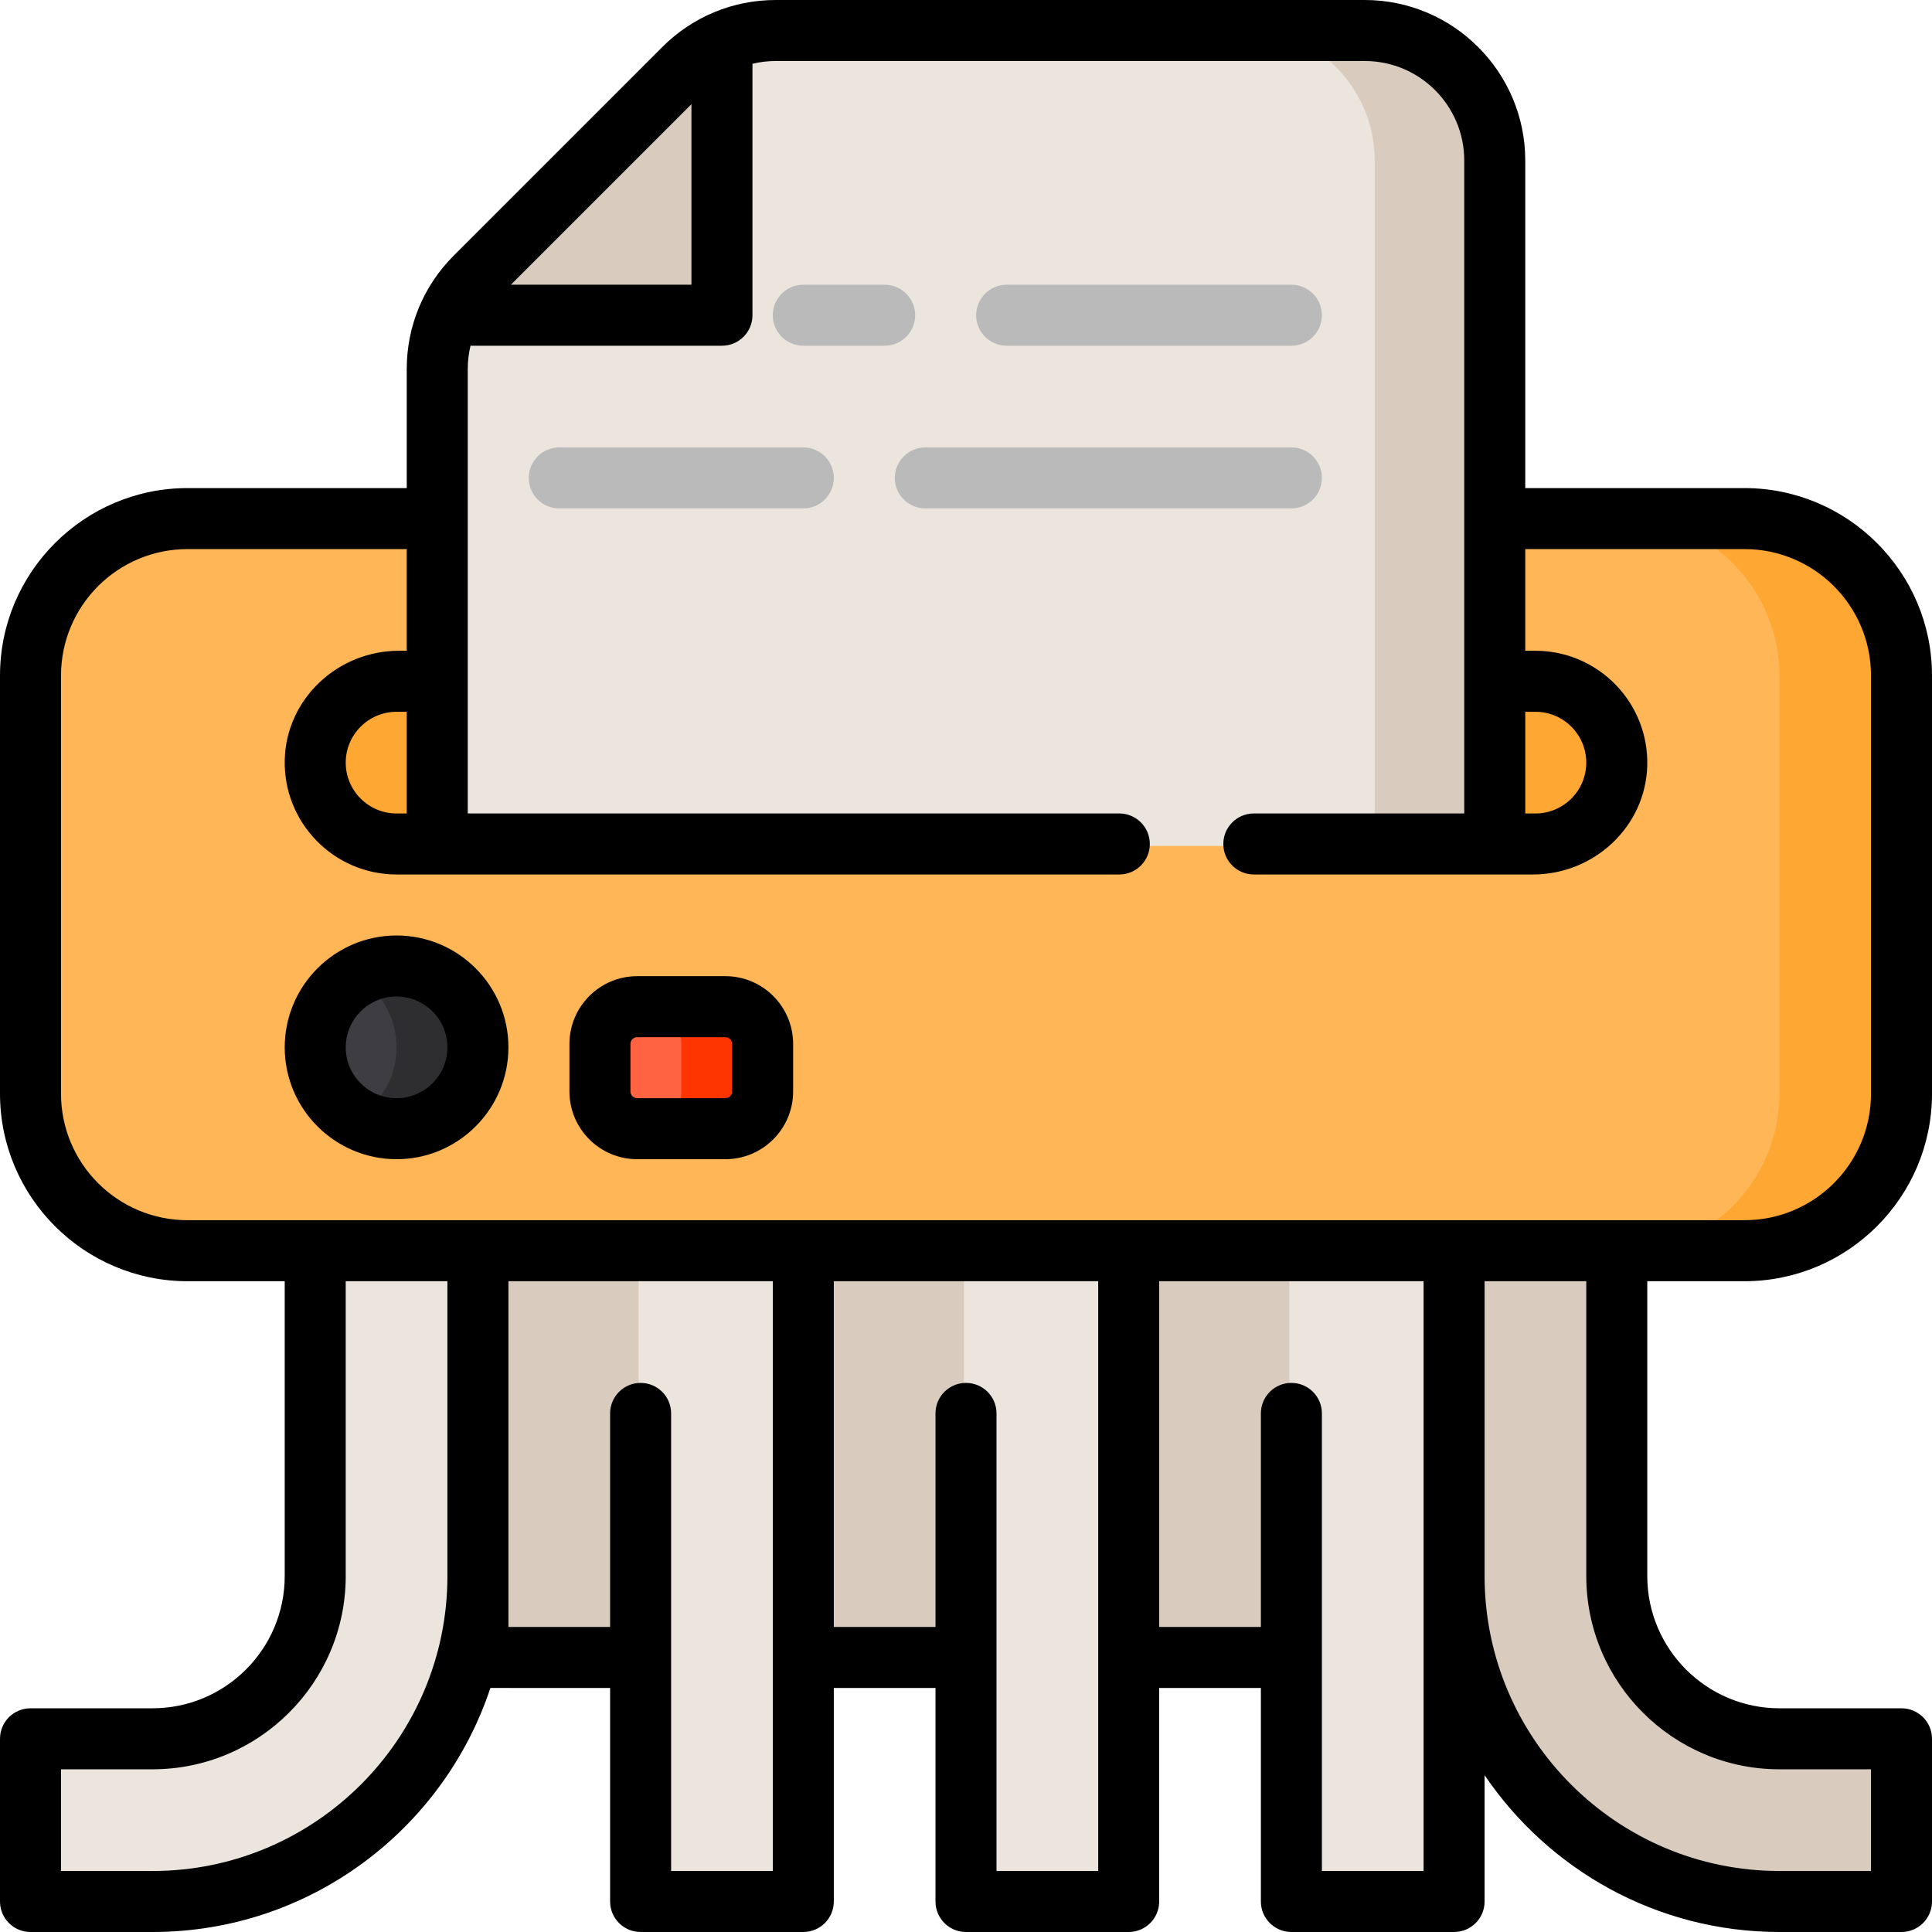
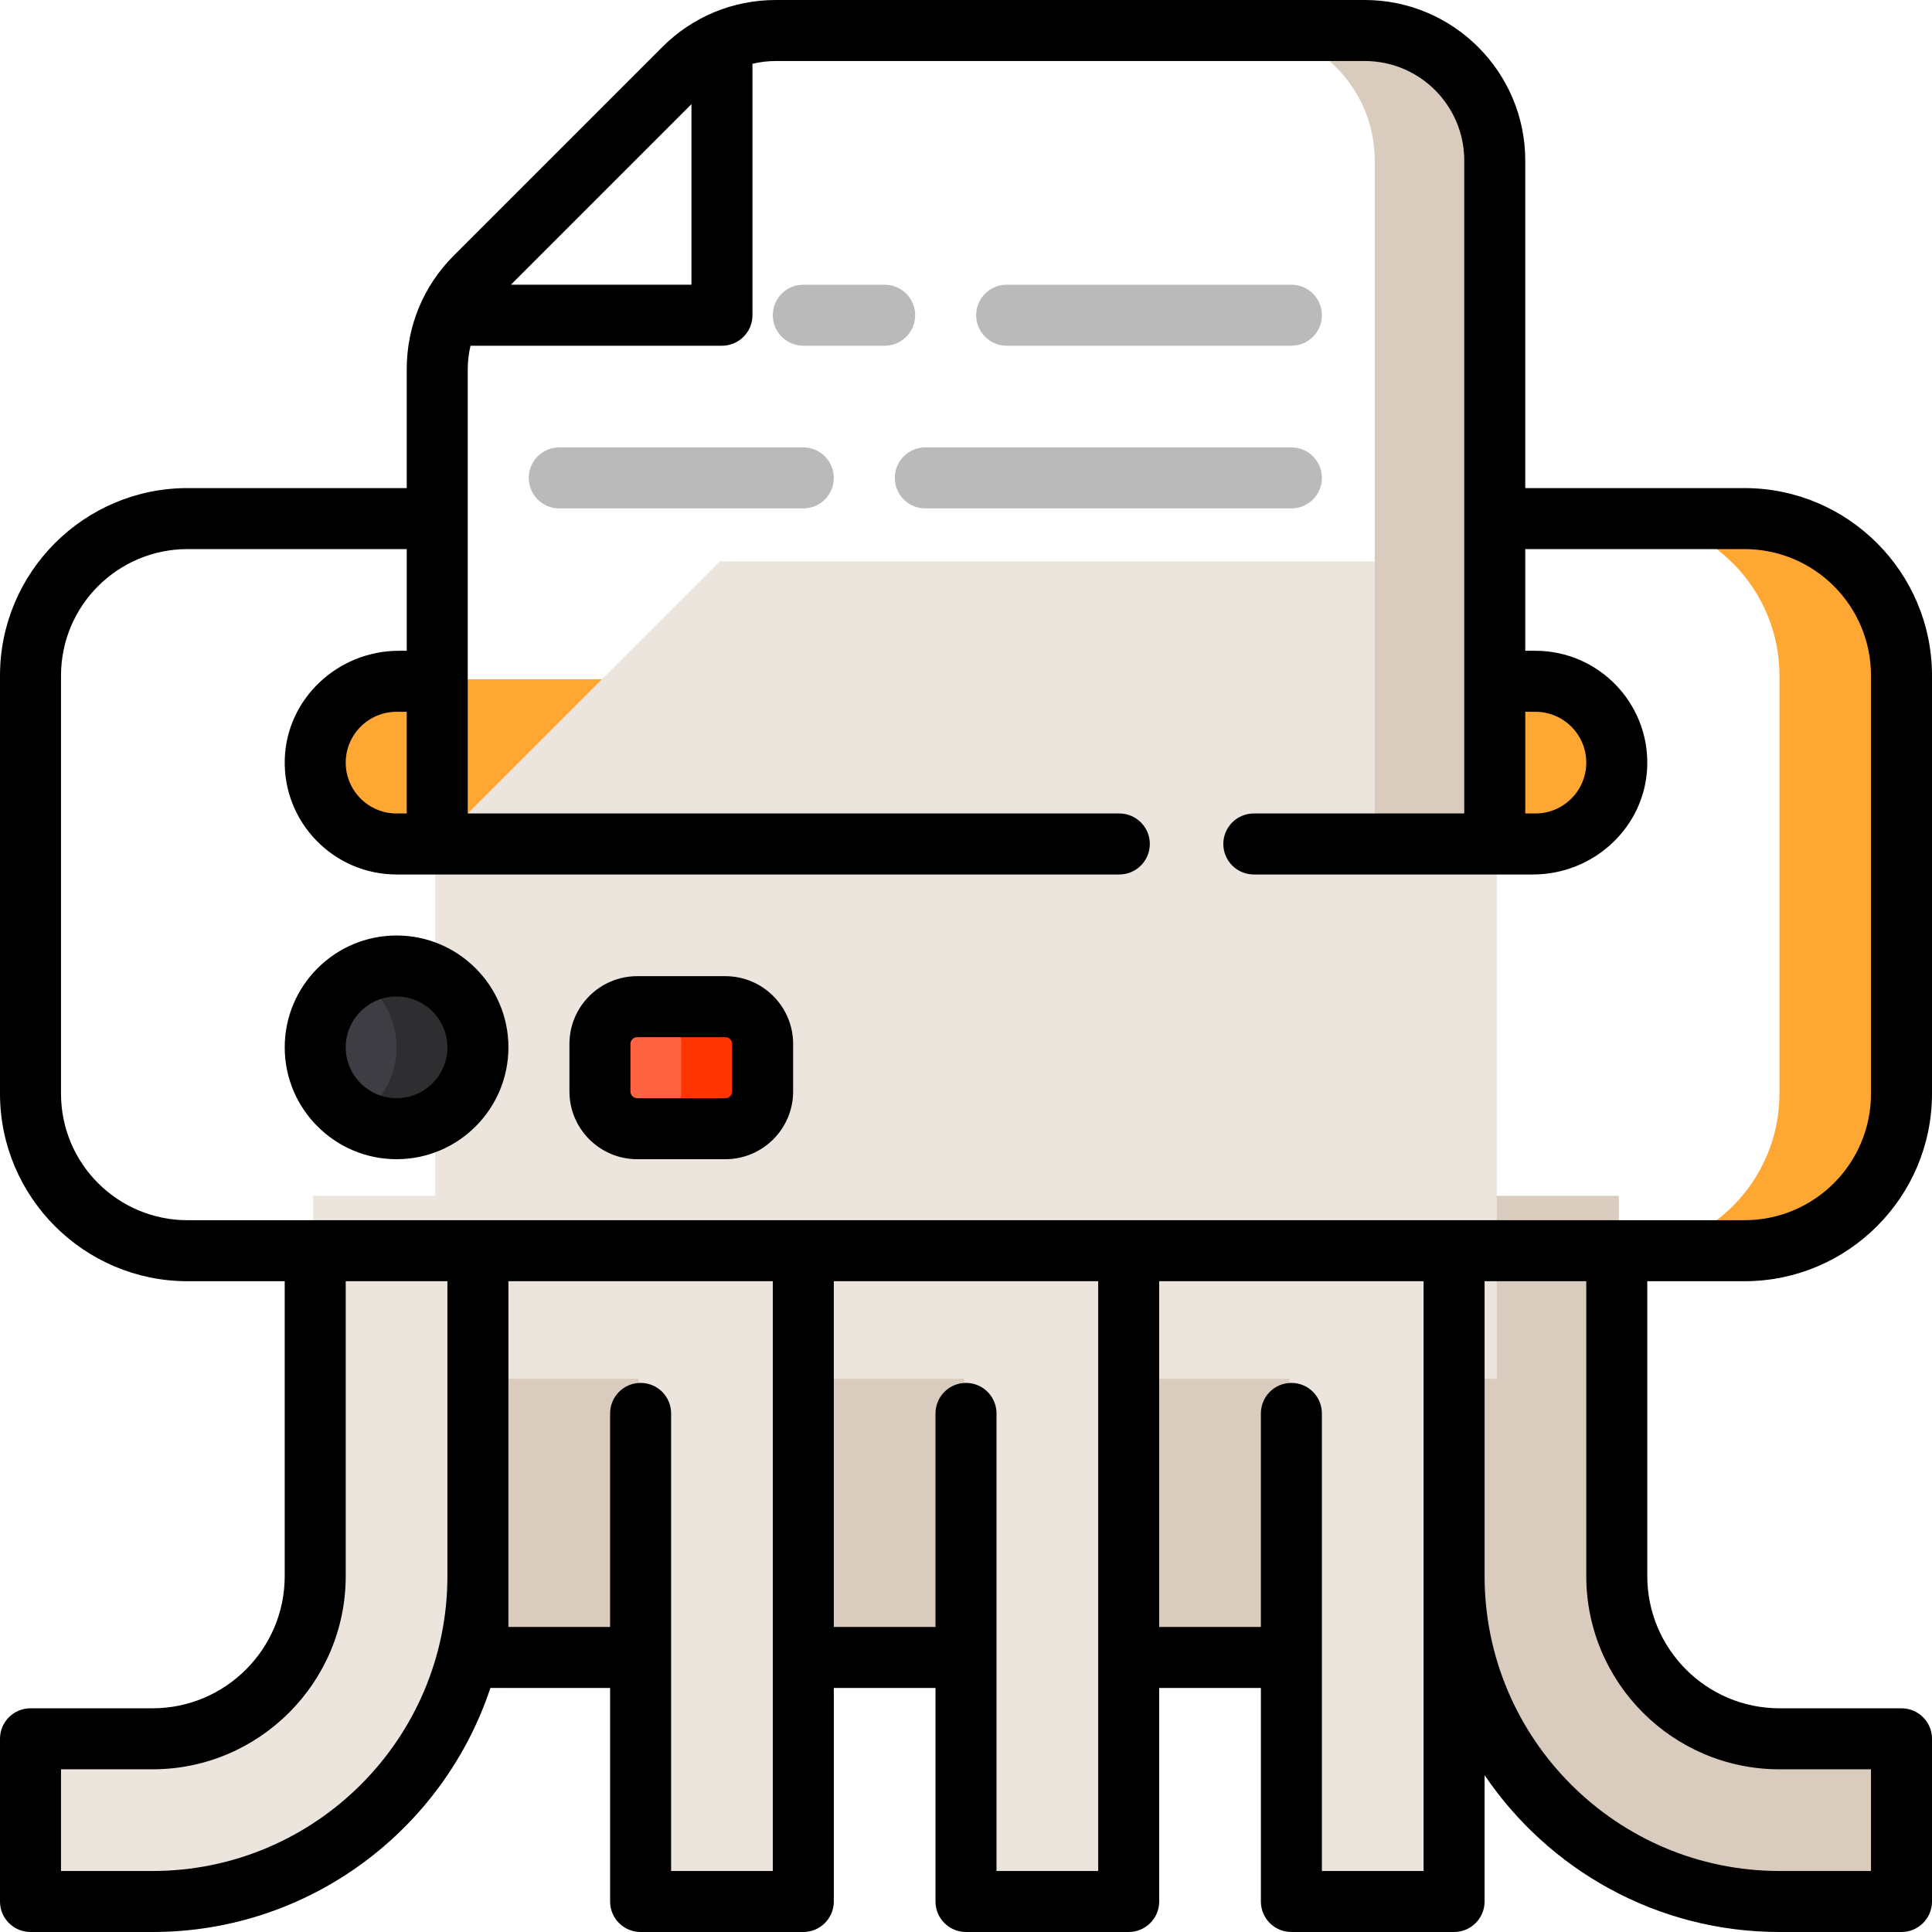
<svg xmlns="http://www.w3.org/2000/svg" version="1.1" id="Layer_1" x="0px" y="0px" viewBox="0 0 512 512" style="enable-background:new 0 0 512 512;" xml:space="preserve">
  <g>
    <path style="fill:#ECE5DD;" d="M341.693,492.078v-53.375h-45.272V316.901h89.465v175.177c0,6.24-5.059,11.298-11.298,11.298   h-21.596C346.751,503.377,341.693,498.318,341.693,492.078z" />
    <path style="fill:#ECE5DD;" d="M255.461,493.156v-53.375h-45.272v-122.88h89.465v176.255c0,6.24-5.059,11.298-11.298,11.298   h-21.596C260.52,504.455,255.461,499.396,255.461,493.156z" />
    <path style="fill:#ECE5DD;" d="M169.229,493.156v-53.375h-44.194v-122.88h88.387v176.255c0,6.24-5.059,11.298-11.298,11.298   h-21.596C174.288,504.455,169.229,499.396,169.229,493.156z" />
    <path style="fill:#ECE5DD;" d="M7.545,493.156v-21.596c0-6.241,5.059-11.3,11.298-11.3h21.577   c23.514,0,42.577-19.063,42.577-42.577V316.901h44.194v100.783c0,47.922-38.848,86.771-86.771,86.771H18.844   C12.604,504.455,7.545,499.396,7.545,493.156z" />
  </g>
  <g>
    <path style="fill:#D9CBBD;" d="M471.579,504.455c-47.922,0-86.771-38.848-86.771-86.771V316.901h44.194v100.783   c0,23.514,19.063,42.577,42.577,42.577h21.577c6.24,0,11.298,5.059,11.298,11.298v21.596c0,6.24-5.059,11.298-11.298,11.298   h-21.577V504.455z" />
    <path style="fill:#D9CBBD;" d="M299.655,316.901h42.038v122.218c0,4.533-3.675,8.207-8.207,8.207h-25.625   c-4.533,0-8.207-3.675-8.207-8.207V316.901H299.655z" />
    <path style="fill:#D9CBBD;" d="M213.423,316.901h42.038v122.218c0,4.533-3.675,8.207-8.207,8.207h-25.625   c-4.533,0-8.207-3.675-8.207-8.207V316.901H213.423z" />
    <path style="fill:#D9CBBD;" d="M127.192,316.901h42.038v122.218c0,4.533-3.675,8.207-8.207,8.207h-25.625   c-4.533,0-8.207-3.675-8.207-8.207V316.901H127.192z" />
  </g>
-   <path style="fill:#FFB656;" d="M49.705,331.992c-23.247,0-42.16-18.913-42.16-42.16v-110.78c0-23.247,18.913-42.16,42.16-42.16  h412.589c23.248,0,42.161,18.913,42.161,42.16v110.778c0,23.248-18.913,42.161-42.16,42.161H49.705z" />
  <g>
    <path style="fill:#FFA733;" d="M462.295,136.893h-32.876c23.247,0,42.16,18.913,42.16,42.16v110.778   c0,23.247-18.913,42.16-42.16,42.16h32.876c23.247,0.001,42.16-18.912,42.16-42.159v-110.78   C504.455,155.805,485.542,136.893,462.295,136.893z" />
    <path style="fill:#FFA733;" d="M406.905,180.008H105.095c-12.185,0-22.097,9.912-22.097,22.097s9.912,22.097,22.097,22.097h301.811   c12.185,0,22.097-9.912,22.097-22.097S419.09,180.008,406.905,180.008z" />
  </g>
-   <path style="fill:#ECE5DD;" d="M115.335,224.202V82.998l75.453-75.453h170.877c19.301,0,35.001,15.701,35.001,35.001v181.655  H115.335z" />
+   <path style="fill:#ECE5DD;" d="M115.335,224.202l75.453-75.453h170.877c19.301,0,35.001,15.701,35.001,35.001v181.655  H115.335z" />
  <path style="fill:#D9CBBD;" d="M361.664,7.545h-32.337c19.301,0,35.001,15.701,35.001,35.001v181.655h32.337V42.547  C396.665,23.246,380.965,7.545,361.664,7.545z" />
  <g>
    <path style="fill:#BABABA;" d="M212.884,91.621h21.558c4.466,0,8.084-3.618,8.084-8.084c0-4.466-3.618-8.084-8.084-8.084h-21.558   c-4.466,0-8.084,3.618-8.084,8.084C204.8,88.003,208.418,91.621,212.884,91.621z" />
    <path style="fill:#BABABA;" d="M266.779,91.621h75.453c4.466,0,8.084-3.618,8.084-8.084c0-4.466-3.618-8.084-8.084-8.084h-75.453   c-4.466,0-8.084,3.618-8.084,8.084C258.695,88.003,262.313,91.621,266.779,91.621z" />
    <path style="fill:#BABABA;" d="M212.884,118.568h-64.674c-4.466,0-8.084,3.618-8.084,8.084c0,4.466,3.618,8.084,8.084,8.084h64.674   c4.466,0,8.084-3.618,8.084-8.084C220.968,122.187,217.35,118.568,212.884,118.568z" />
    <path style="fill:#BABABA;" d="M237.137,126.653c0,4.466,3.618,8.084,8.084,8.084h97.011c4.466,0,8.084-3.618,8.084-8.084   c0-4.466-3.618-8.084-8.084-8.084h-97.011C240.755,118.568,237.137,122.187,237.137,126.653z" />
  </g>
  <path style="fill:#3E3D43;" d="M105.095,299.655c-12.185,0-22.097-9.912-22.097-22.097s9.912-22.097,22.097-22.097  s22.097,9.912,22.097,22.097S117.279,299.655,105.095,299.655z" />
-   <path style="fill:#D9CBBD;" d="M115.335,82.998l75.453-75.453l0.957,67.966c0.066,4.691-3.753,8.51-8.444,8.444L115.335,82.998z" />
  <path style="fill:#FF6342;" d="M168.862,299.655c-5.741,0-10.411-4.671-10.411-10.411v-12.592c0-5.741,4.671-10.411,10.411-10.411  h23.371c5.741,0,10.411,4.671,10.411,10.411v12.592c0,5.741-4.671,10.411-10.411,10.411H168.862z" />
  <path style="fill:#2E2D30;" d="M105.095,255.461c-4.027,0-7.793,1.101-11.048,2.99c6.593,3.828,11.048,10.949,11.048,19.107  s-4.455,15.279-11.048,19.107c3.255,1.89,7.021,2.99,11.048,2.99c12.185,0,22.097-9.912,22.097-22.097  S117.279,255.461,105.095,255.461z" />
  <path style="fill:#FF3501;" d="M192.233,266.24h-22.097c5.741,0,10.411,4.671,10.411,10.411v12.592  c0,5.741-4.671,10.411-10.411,10.411h22.097c5.741,0,10.411-4.671,10.411-10.411v-12.592  C202.644,270.91,197.974,266.24,192.233,266.24z" />
  <path d="M105.095,247.916c-16.344,0-29.642,13.298-29.642,29.642S88.751,307.2,105.095,307.2s29.642-13.298,29.642-29.642  S121.439,247.916,105.095,247.916z M105.095,291.032c-7.43,0-13.474-6.044-13.474-13.474s6.044-13.474,13.474-13.474  s13.474,6.044,13.474,13.474S112.525,291.032,105.095,291.032z" />
  <path d="M192.233,258.695h-23.371c-9.902,0-17.957,8.056-17.957,17.957v12.592c0,9.902,8.056,17.957,17.957,17.957h23.371  c9.902,0,17.957-8.056,17.957-17.957v-12.592C210.189,266.751,202.133,258.695,192.233,258.695z M194.021,289.243  c0,0.986-0.802,1.788-1.788,1.788h-23.371c-0.986,0-1.788-0.802-1.788-1.788v-12.592c0-0.986,0.802-1.788,1.788-1.788h23.371  c0.986,0,1.788,0.802,1.788,1.788V289.243z" />
  <path d="M462.295,339.537c27.407,0,49.705-22.298,49.705-49.705v-110.78c0-27.407-22.298-49.705-49.705-49.705h-58.085V42.547  C404.211,19.086,385.124,0,361.664,0H205.601c-11.364,0-22.048,4.426-30.085,12.464L120.251,67.73  c-8.037,8.037-12.462,18.721-12.462,30.085v31.533H49.705C22.298,129.347,0,151.646,0,179.052v110.778  c0,27.408,22.298,49.706,49.705,49.706h25.748v78.147c0,19.317-15.715,35.032-35.032,35.032H8.084C3.618,452.716,0,456.334,0,460.8  v43.116C0,508.382,3.618,512,8.084,512h32.337c41.655,0,77.085-27.146,89.54-64.674h31.724v56.589c0,4.466,3.618,8.084,8.084,8.084  h43.116c4.466,0,8.084-3.618,8.084-8.084v-56.589h26.947v56.589c0,4.466,3.618,8.084,8.084,8.084h43.116  c4.466,0,8.084-3.618,8.084-8.084v-56.589h26.947v56.589c0,4.466,3.618,8.084,8.084,8.084h43.116c4.466,0,8.084-3.618,8.084-8.084  v-33.479C410.403,495.497,439.1,512,471.579,512h32.337c4.466,0,8.084-3.618,8.084-8.084V460.8c0-4.466-3.618-8.084-8.084-8.084  h-32.337c-19.317,0-35.032-15.715-35.032-35.032v-78.147H462.295z M404.211,188.632h2.695c7.43,0,13.474,6.044,13.474,13.474  s-6.044,13.474-13.474,13.474h-2.695V188.632z M183.242,27.603v47.85h-47.849L183.242,27.603z M118.568,417.684  c0,43.091-35.056,78.147-78.147,78.147H16.168v-26.947h24.253c28.231,0,51.2-22.969,51.2-51.2v-78.147h26.947V417.684z   M204.8,495.832h-26.947V374.568c0-4.466-3.618-8.084-8.084-8.084c-4.466,0-8.084,3.618-8.084,8.084v56.589h-26.947v-91.621H204.8  V495.832z M291.032,495.832h-26.947V374.568c0-4.466-3.618-8.084-8.084-8.084s-8.084,3.618-8.084,8.084v56.589h-26.947v-91.621  h70.063V495.832z M377.263,495.832h-26.947V374.568c0-4.466-3.618-8.084-8.084-8.084s-8.084,3.618-8.084,8.084v56.589H307.2v-91.621  h70.063V495.832z M471.579,468.884h24.253v26.947h-24.253c-43.091,0-78.147-35.056-78.147-78.147v-78.147h26.947v78.147  C420.379,445.915,443.348,468.884,471.579,468.884z M49.705,323.368c-18.521,0-33.537-15.015-33.537-33.537v-110.78  c0-18.521,15.015-33.537,33.537-33.537h58.085v26.947h-2.064c-16.129,0-29.78,12.621-30.26,28.744  c-0.498,16.752,12.986,30.54,29.629,30.54h191.536c4.465,0,8.084-3.62,8.084-8.084c0-4.465-3.62-8.084-8.084-8.084H123.958V97.815  c0-2.114,0.252-4.189,0.732-6.194h66.637c4.465,0,8.084-3.62,8.084-8.084V16.9c2.004-0.48,4.078-0.732,6.19-0.732h156.063  c14.569,0,26.378,11.809,26.378,26.378v173.032h-55.766c-4.465,0-8.084,3.62-8.084,8.084c0,4.465,3.62,8.084,8.084,8.084h73.999  c16.129,0,29.78-12.621,30.26-28.744c0.498-16.752-12.986-30.54-29.629-30.54h-2.695v-26.947h58.085  c18.521,0,33.537,15.015,33.537,33.537v110.778c0,18.523-15.015,33.538-33.537,33.538H49.705z M107.789,188.632v26.947h-2.695  c-7.43,0-13.474-6.044-13.474-13.474s6.044-13.474,13.474-13.474H107.789z" />
  <g>
</g>
  <g>
</g>
  <g>
</g>
  <g>
</g>
  <g>
</g>
  <g>
</g>
  <g>
</g>
  <g>
</g>
  <g>
</g>
  <g>
</g>
  <g>
</g>
  <g>
</g>
  <g>
</g>
  <g>
</g>
  <g>
</g>
</svg>